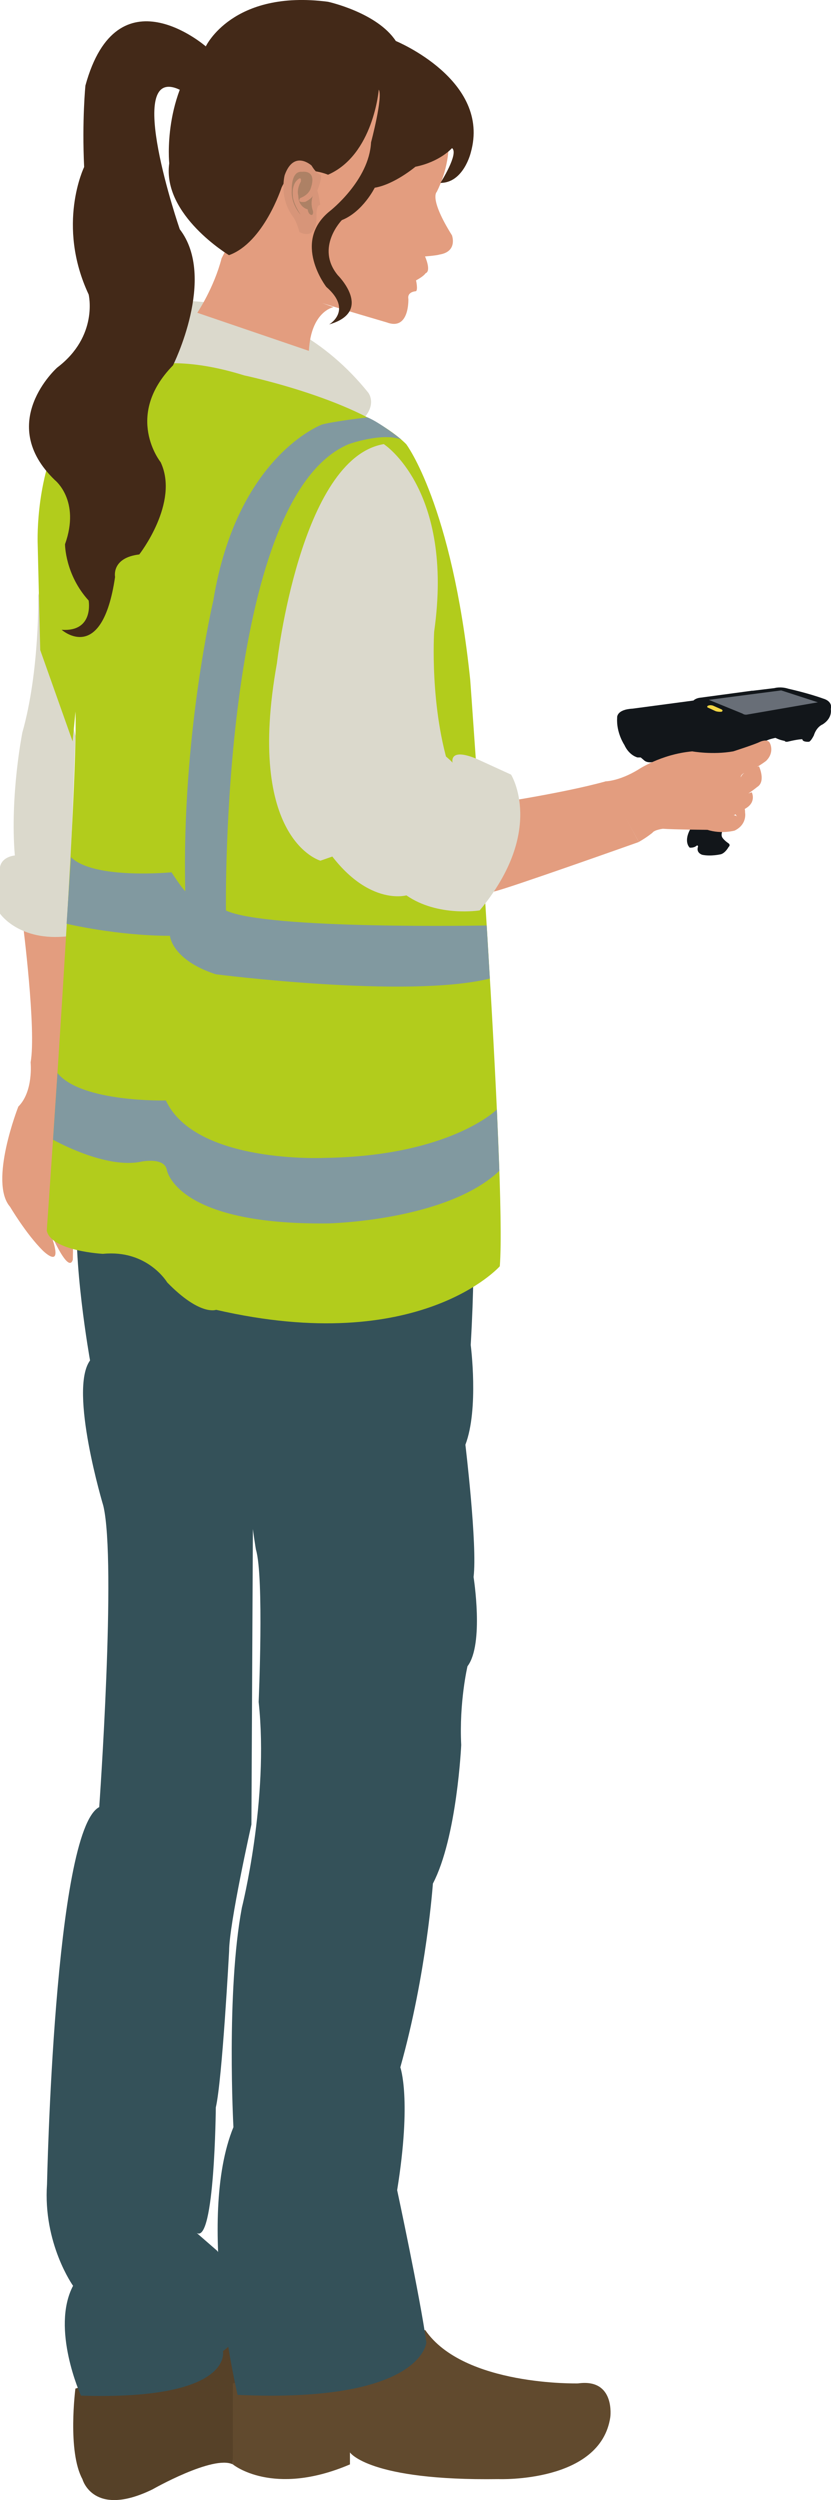
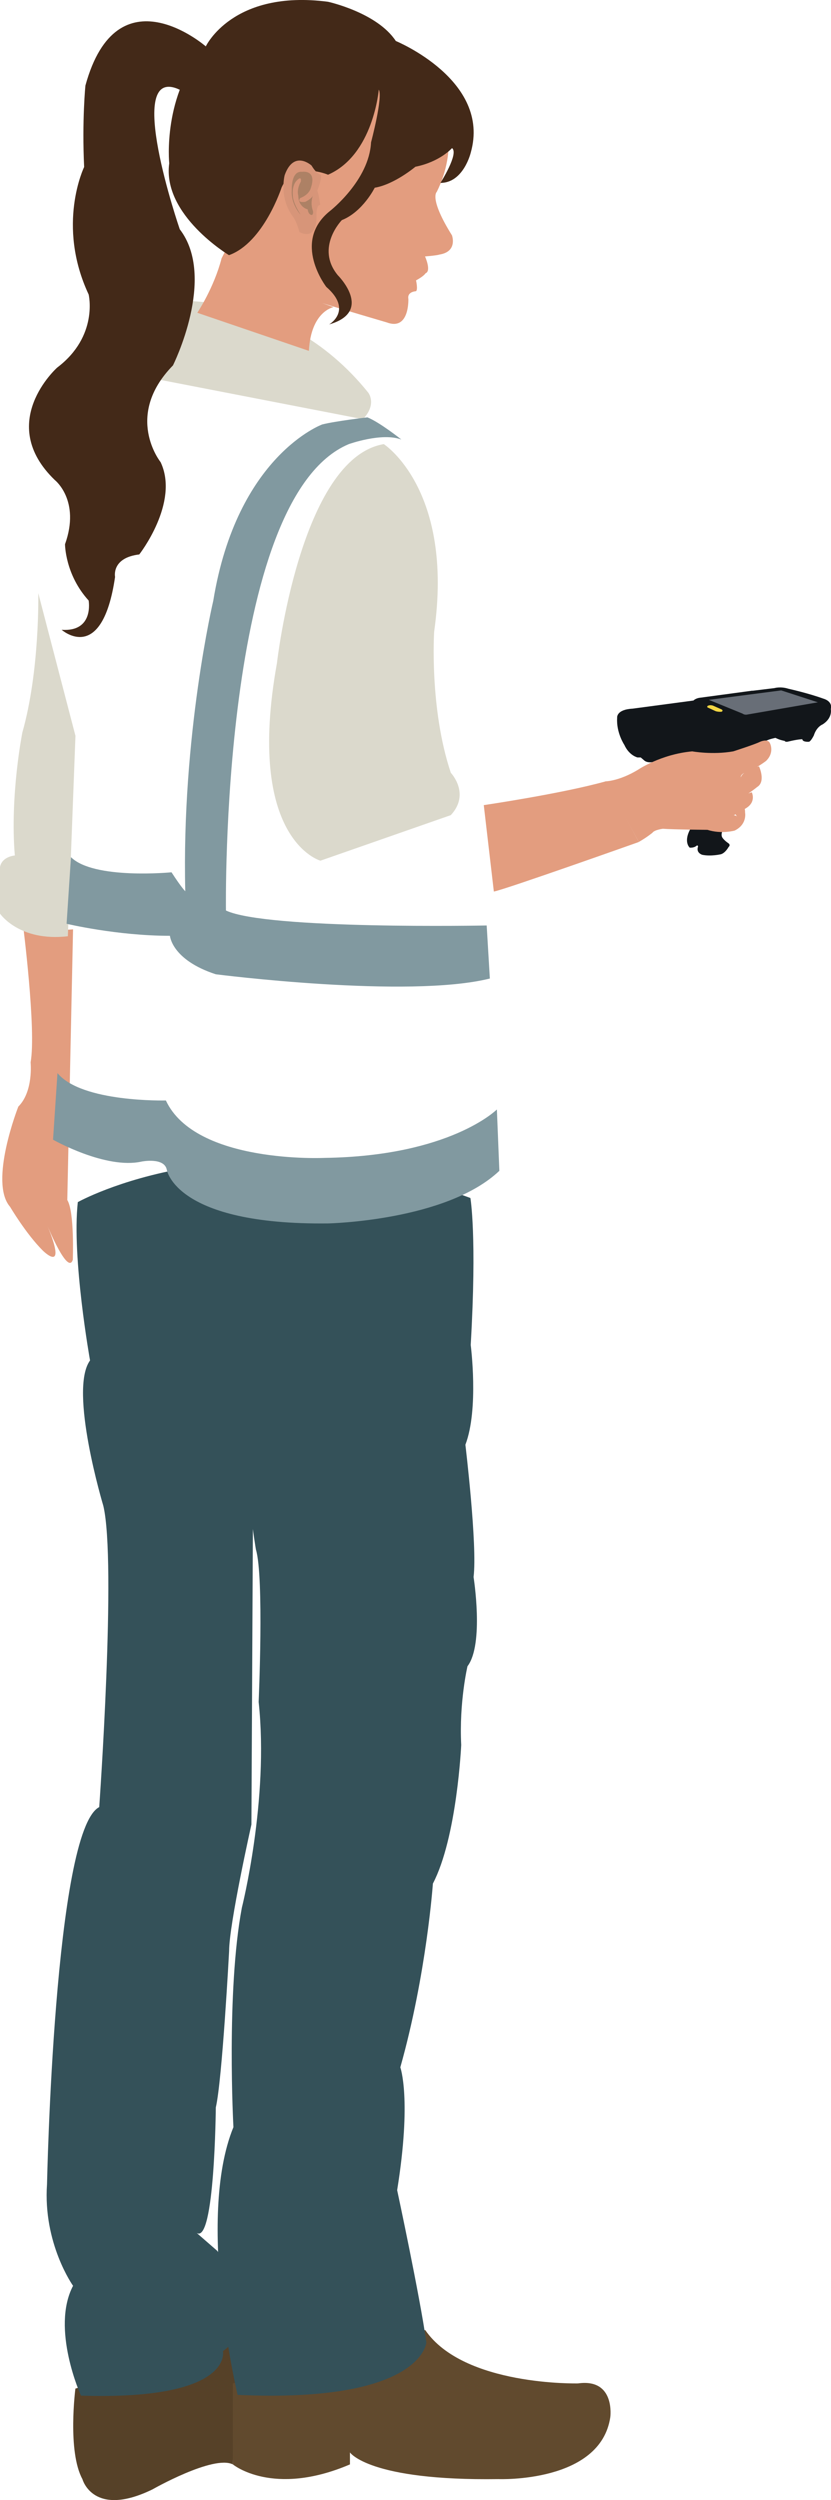
<svg xmlns="http://www.w3.org/2000/svg" id="Laag_2" data-name="Laag 2" viewBox="0 0 131.15 394.46">
  <defs>
    <style> .cls-1 { fill: #b2cc1c; } .cls-2 { fill: #686e77; } .cls-3 { fill: #dbd9cc; } .cls-4 { fill: #e39d7f; } .cls-5 { fill: #d79579; } .cls-6 { fill: #f4d744; } .cls-7 { fill: #614a2e; } .cls-8 { fill: #432918; } .cls-9 { fill: #12161a; } .cls-10 { fill: #ad8165; } .cls-11 { fill: #564128; } .cls-12 { fill: #345159; } .cls-13 { fill: #8199a0; } </style>
  </defs>
  <g id="Laag_1-2" data-name="Laag 1">
    <g>
      <g>
        <path class="cls-11" d="M11.9,376.87s-1.29,9.9,1.11,14.29c0,0,1.66,6.18,11.04,1.62,0,0,9.61-5.48,12.7-3.95l.56-19.73-25.41,7.77Z" />
        <path class="cls-7" d="M36.75,376.05v12.78s6.29,5.21,18.48,0v-1.89s2.96,4.51,23.45,4.21c0,0,16.1.64,17.64-9.78,0,0,.83-6.14-5.09-5.32,0,0-18.05.46-24.12-8.42l-30.36,8.42Z" />
        <path class="cls-12" d="M12.26,189.68s25.33-14.26,61.98-.66c0,0,1.05,5.97.05,23.19,0,0,1.31,10.1-.84,15.74,0,0,1.91,15.9,1.29,20.87,0,0,1.69,10.6-.96,14.08,0,0-1.33,5.63-.99,12.42,0,0-.66,14.58-4.47,21.87,0,0-.99,14.25-5.14,28.99,0,0,1.82,4.97-.5,19.38,0,0,3.59,16.73,4.61,24.02,0,0-.63,9.61-29.79,8.28,0,0-6.63-27.66-.66-42.24,0,0-1.16-21.37,1.33-34.62,0,0,4.31-17.06,2.65-32.47,0,0,.87-19.71-.43-24.05,0,0-1.95-11.27-.43-13.22l-.28,56.61s-3.52,15.69-3.52,19.97c0,0-1.09,20.39-2.1,24.67,0,0-.17,21.57-3.02,19.8l3.24,2.82s8.08,10.63.91,15.83c0,0,1.73,7.78-22.42,7.02,0,0-4.78-10.57-1.24-17.33,0,0-4.76-6.66-4.11-16.04,0,0,1.13-55.77,8.24-59.49,0,0,2.75-38.63.65-47.52,0,0-5.5-18.27-2.1-22.95,0,0-2.9-16.18-1.93-24.98Z" />
      </g>
      <path class="cls-4" d="M3.59,145.58s2.17,16.92,1.24,22.04c0,0,.47,4.58-1.94,6.98,0,0-4.69,11.92-1.3,15.81,0,0,2.52,4.27,5.15,6.89,0,0,3.98,3.98.76-3.87,0,0,3.22,7.85,3.99,5.33,0,0,.29-7.57-.87-9.42l.91-42.71s-6.53.62-7.94-1.05Z" />
      <path class="cls-3" d="M25.32,47.66s18.96-2.9,32.79,14.28c0,0,1.45,1.8-.83,4.2l-38.76-7.52,6.79-10.96Z" />
      <path class="cls-3" d="M6.04,93.62s.26,12.16-2.51,21.94c0,0-1.98,9.91-1.19,19.42C2.34,134.98.33,135.11,0,136.79v7.36s3.01,4.46,10.71,3.57l1.2-31.62-5.86-22.48Z" />
      <g>
-         <path class="cls-1" d="M5.95,85.98s-1.82-37.46,32.59-26.75c0,0,18.65,3.91,25.57,10.85,0,0,7.21,9.49,10.1,37.16,0,0,5.77,78.82,4.67,92.55,0,0-12.63,14.28-44.77,6.87,0,0-2.51,1.03-7.72-4.32,0,0-3.1-5.21-10.14-4.51,0,0-8.17-.42-8.87-3.66,0,0,5-70.36,4.53-81.9l-.45,4.71-5.11-14.41-.4-16.58Z" />
        <path class="cls-13" d="M63.32,69.33s-3.36-2.68-5.33-3.48c0,0-5.08.59-7.14,1.12,0,0-13.44,4.89-17.19,27.81,0,0-5.02,21.27-4.42,45.84,0,0-.57-.52-2.17-2.99,0,0-12.28,1.19-15.87-2.39l-.69,10.51s7.9,1.9,16.31,1.9c0,0,.26,3.79,7.23,6.07,0,0,30.38,3.89,43.26.67l-.5-8.37s-34.72.68-41.15-2.36c0,0-.97-65.01,19.37-73.58,0,0,5.22-1.88,8.28-.74Z" />
        <path class="cls-13" d="M9.07,169.32l-.7,10.5s8.32,4.72,13.99,3.45c0,0,3.54-.71,3.96,1.27,0,0,1.27,8.78,25.48,8.49,0,0,18.66-.38,27.01-8.3l-.39-9.68s-7.36,7.36-27.18,7.64c0,0-20.39.99-25.06-9.06,0,0-13.29.35-17.11-4.32Z" />
      </g>
      <g>
        <g>
          <path class="cls-4" d="M55.11,22.96l5.17-10.97,9.9,5.49s2.14,6.02-1.25,12.8c0,0-1.27.98,2.4,6.85,0,0,.96,2.58-2,3.04,0,0-.21.12-2.25.29,0,0,1.04,2.29.08,2.66,0,0-.21.42-1.5,1.12,0,0,.33,1.42,0,1.71,0,0-1.42.04-1.21,1.21,0,0,.21,5.08-3.41,3.71,0,0-7.31-2.15-10.18-3.04l1.78.63s-3.56.63-3.89,6.9l-17.61-6.01s2.63-3.93,3.83-8.59l11.51-22.47,8.62,4.68Z" />
          <g>
            <path class="cls-8" d="M32.48,7.32s-13.98-12.18-19,6.18c0,0-.55,5.51-.2,12.85,0,0-4.44,9.11.71,20.11,0,0,1.6,6.57-4.97,11.54,0,0-9.76,8.7-.36,17.75,0,0,4.08,3.2,1.6,10.12,0,0,0,4.79,3.73,8.88,0,0,.89,4.97-4.26,4.62,0,0,6.38,5.68,8.43-8.34,0,0-.62-3.02,3.82-3.55,0,0,6.39-8.17,3.37-14.56,0,0-5.86-7.28,1.95-15.27,0,0,6.94-13.85,1.07-21.48,0,0-9.04-26.27,0-22.01,0,0,3.92-2.4,4.1-6.84Z" />
            <path class="cls-8" d="M44.45,29.56s-2.82,8.73-8.31,10.7c0,0-10.56-6.33-9.43-14.5,0,0-1.13-10.84,5.77-18.44,0,0,4.22-9.01,19.29-7.04,0,0,7.74,1.69,10.7,6.19,0,0,15.06,6.19,11.83,17.6,0,0-1.13,4.79-4.79,4.79,0,0,2.96-4.65,1.83-5.49,0,0-1.89,2.16-5.78,2.94,0,0-3.31,2.79-6.42,3.31,0,0-1.88,3.8-5.19,5.11,0,0-4.22,4.32-.65,8.68,0,0,5.77,5.72-1.35,7.78,0,0,3.81-2.21-.45-5.92,0,0-5.52-7.1.58-11.98,0,0,6.18-4.81,6.48-10.83,0,0,1.91-7.18,1.22-8.32,0,0-.84,10.3-8.01,13.43,0,0-5.37-2.34-7.32,2Z" />
          </g>
        </g>
        <g>
          <path class="cls-5" d="M50.57,27.53s-.58-.04-1.4-1.41c0,0-2.78-2.55-4.24,1.51,0,0-.94,3.51,1.27,6.51,0,0,.49.49,1.06,2.47,0,0,2.93,1.73,2.68-2.92,0,0,.05-1.47.6-1.33,0,0-.25-1.88-.47-2.27,0,0,.93-2.34.49-2.56Z" />
          <path class="cls-10" d="M47.38,33.81s-1.49-1.65-1.33-3.76c0,0-.18-3.14,1.63-2.94,0,0,2.45-.41,1.33,2.69,0,0-.28.95-1.63,1.45,0,0-.67.78.79.6,0,0,1.03-.48,1.23-1.03,0,0-.46,1.07-.06,2.31,0,0,.21.49-.08.79,0,0-.57.08-.7-.88,0,0-1.49-.34-1.48-2.17,0,0-.34-.86.4-2.22,0,0,.2-1.07-.69-.12,0,0-.74.7-.57,2.36,0,0-.07.96,1.19,2.93Z" />
        </g>
      </g>
      <g>
        <path class="cls-4" d="M100.82,132.85s-21.11,7.5-22.88,7.82l-1.59-13.64s12.27-1.8,19.28-3.76" />
        <g>
          <path class="cls-9" d="M118.74,108.99l3.47-.42s.97-.3,2.22.1c0,0,3.08.68,5.54,1.57,0,0,1.47.37,1.15,1.63,0,0,.33,1.41-1.3,2.43,0,0-.94.34-1.38,1.74,0,0-.41.85-.74.99,0,0-1.03.11-1.08-.4,0,0-.66,0-2.15.36,0,0-.52.16-.63-.09,0,0-.74-.11-1.45-.48,0,0-1.09.2-1.59.53l-4.96,2.18-1.78,11.86s-.34.67-.07,1.14c0,0,.22.4.94.9,0,0,.45.25.05.62,0,0-.49.91-1.19,1.13,0,0-1.58.38-2.96.09,0,0-1.01-.29-.67-1.28,0,0,.03-.28-.22-.16,0,0-.34.37-1.09.31,0,0-1.11-.95.24-3.18l-5.74-10.39s-1.16.37-1.76-.26l-.47-.4h-.51s-1.31-.29-2.08-1.99c0,0-1.29-1.91-1.13-4.27,0,0-.19-1.3,2.44-1.44l9.6-1.28s.35-.38,1.09-.45l8.22-1.11Z" />
          <path class="cls-4" d="M95.53,123.28s2.14,0,5.16-1.83c0,0,3.6-2.45,8.56-2.9,0,0,3.19.58,6.47,0,0,0,3.37-1.08,4.21-1.5,0,0,1.16-.55,1.55.14,0,0,.85,1.47-.58,2.87,0,0-1.67,1.29-3.11,1.72,0,0-.97.37-.87.87,0,0,.17-1.04,2.87-1.74,0,0,1.12,2.4-.29,3.26,0,0-1.75,1.42-2.62,1.67,0,0-.96.82-1.61.96,0,0,1.82-1.36,3.38-1.79,0,0,.75,1.49-.9,2.5,0,0-3.02,1.9-3.95,1.94,0,0,1.69-1.33,2.58-.6,0,0-.68-.47-.07-1.23,0,0,1.29-1.32,1.28.58,0,0,.38,1.86-1.65,2.85,0,0-2.08.59-4.29-.12,0,0-5.29-.04-7.04-.17,0,0-1.33.17-1.64.63,0,0-.89.74-2.15,1.45l-5.29-9.57Z" />
          <path class="cls-6" d="M112.97,112.22l-1.31-.6s-.17-.21.15-.3c0,0,.23-.12.69,0l1.4.62s.32.2-.03.36c0,0-.45.05-.89-.08Z" />
          <path class="cls-2" d="M111.87,110.42l11.42-1.49,5.79,1.88-11.2,1.94s-.37.08-.7-.16l-5.31-2.17Z" />
        </g>
      </g>
      <path class="cls-3" d="M50.57,135.8s-11.88-3.28-6.86-31.19c0,0,3.66-32.31,16.86-34.54,0,0,11.13,7.16,7.95,29.59,0,0-.78,12.09,2.63,22.27,0,0,3.14,3.29,0,6.68" />
-       <path class="cls-3" d="M63.39,110.65s4.2,1.75,2.69,6.12c0,0,3.22,1.32,5.35,3.56,0,0-.65-2.4,3.68-.65l5.55,2.54s5.51,8.84-4.95,21.42c0,0-6.61,1.08-11.57-2.37,0,0-7.25,2.09-14.03-9.64" />
    </g>
  </g>
</svg>